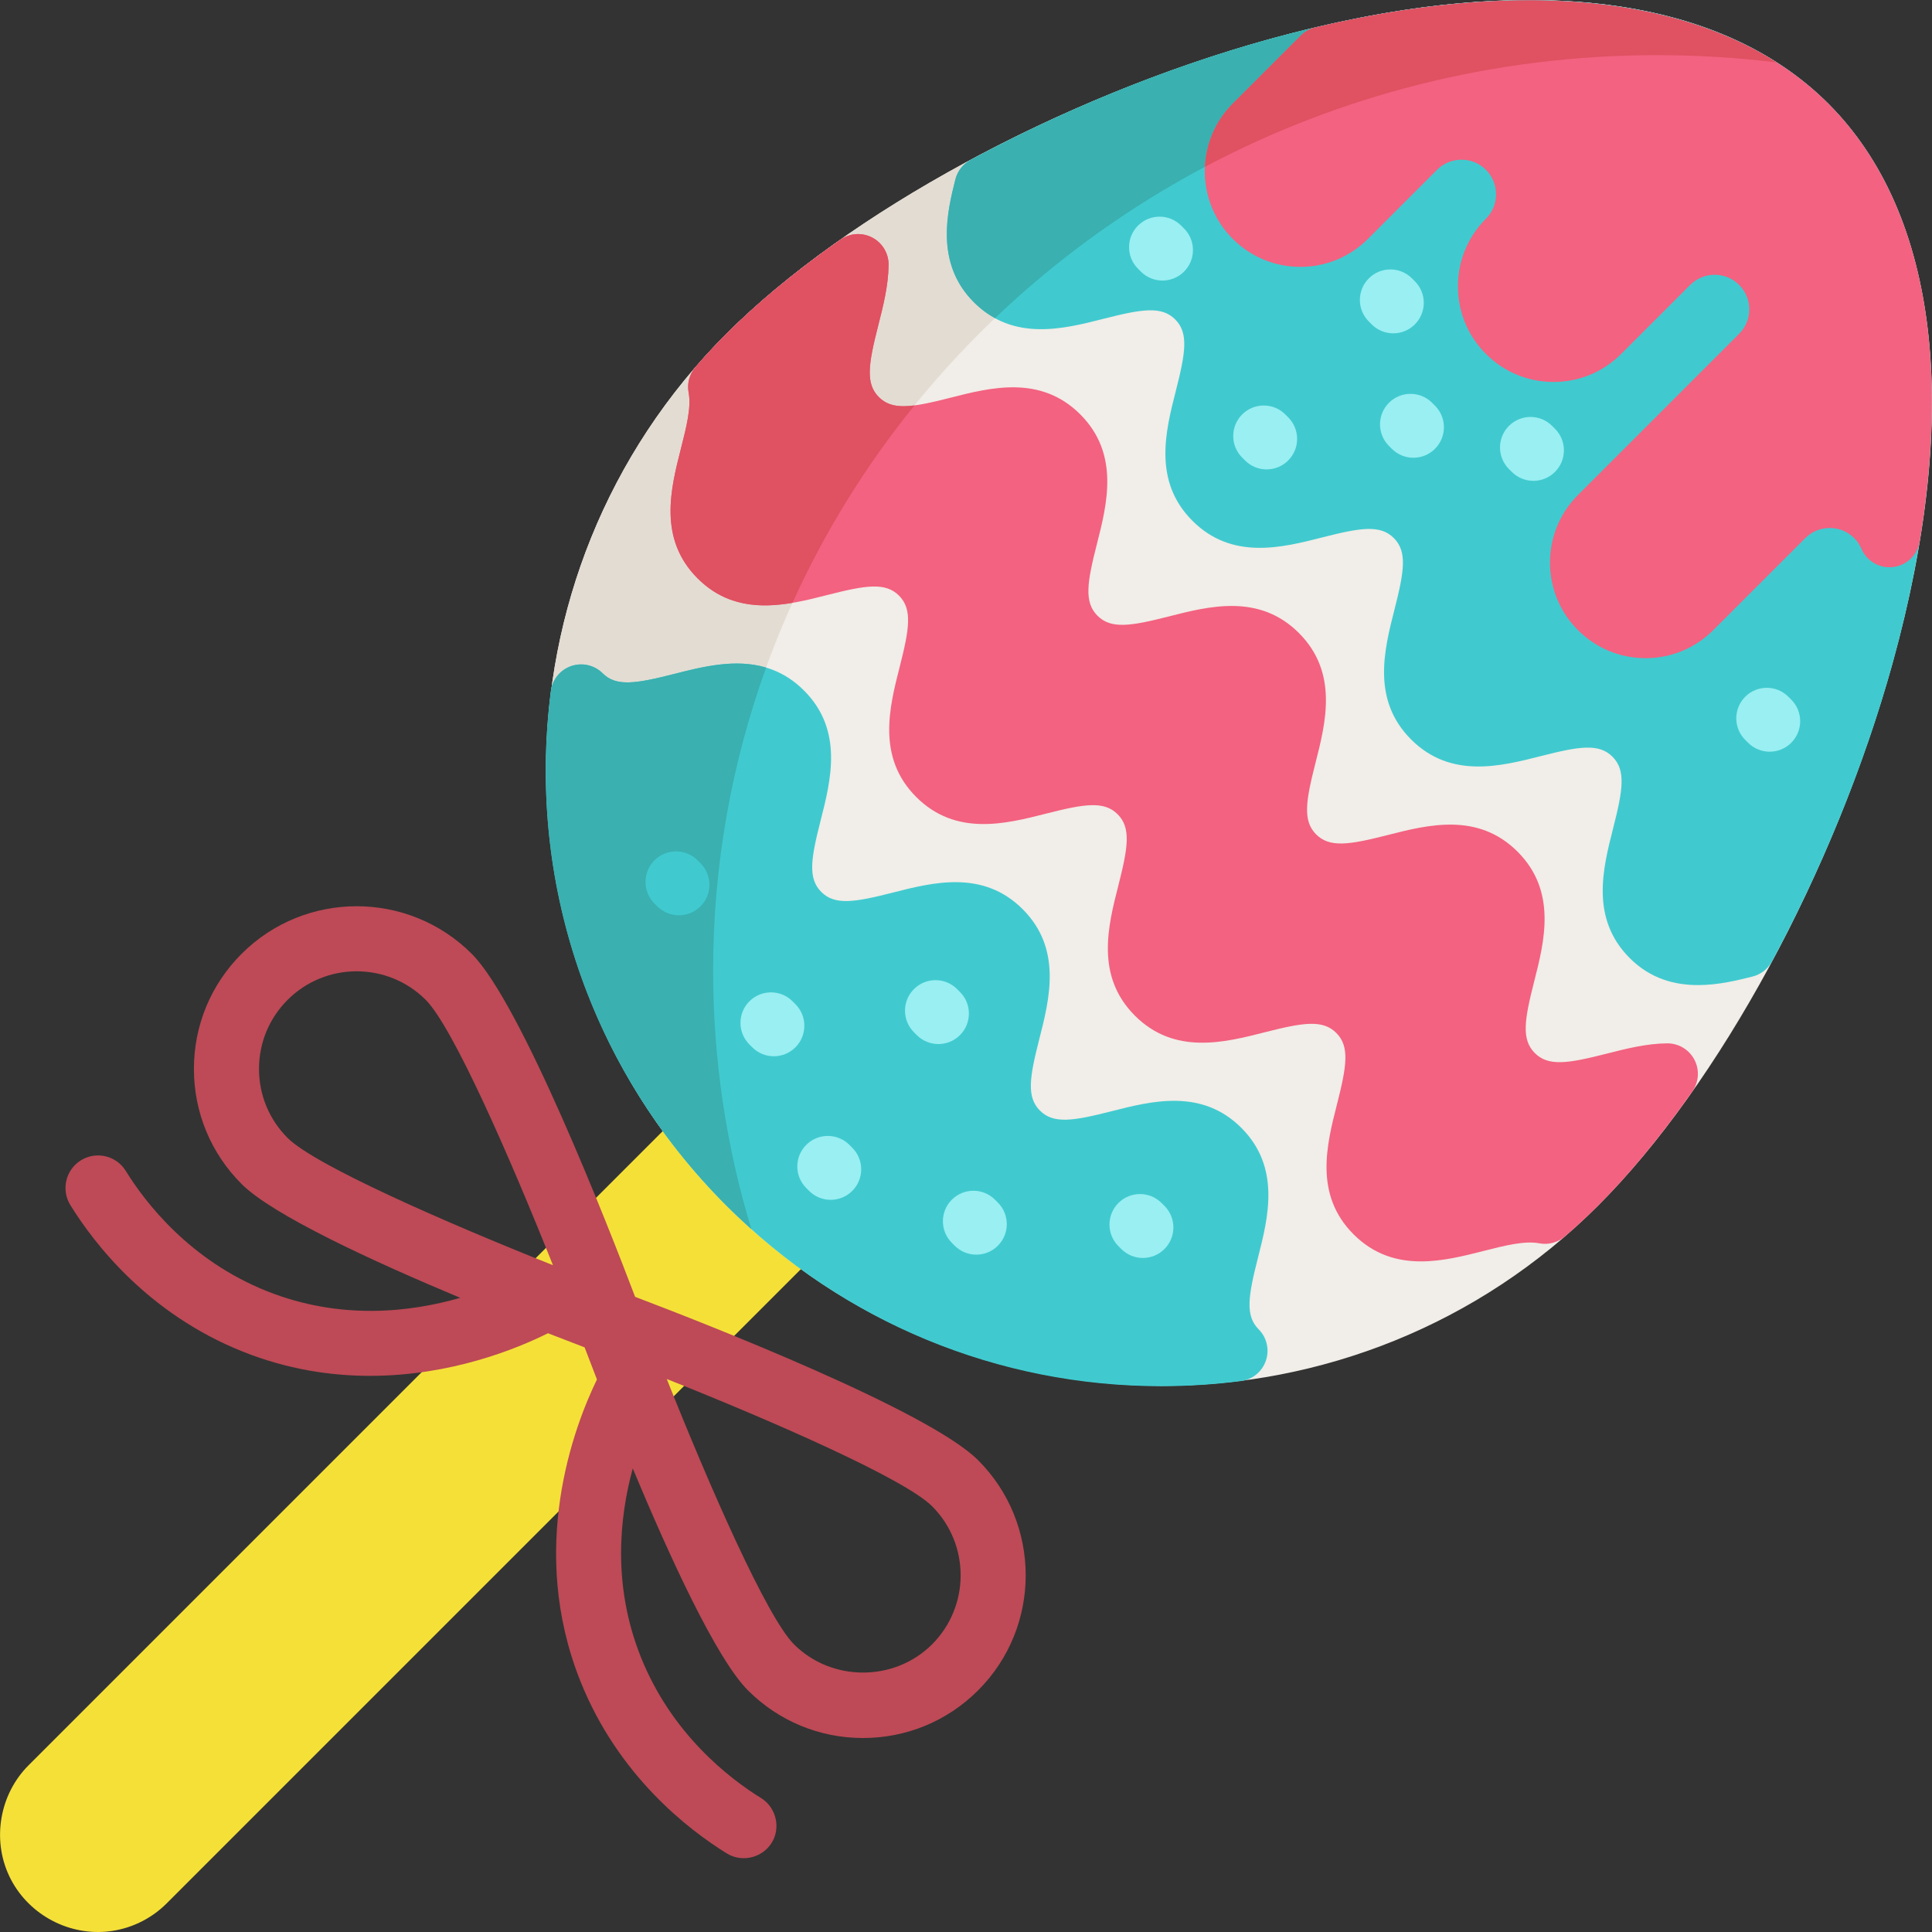
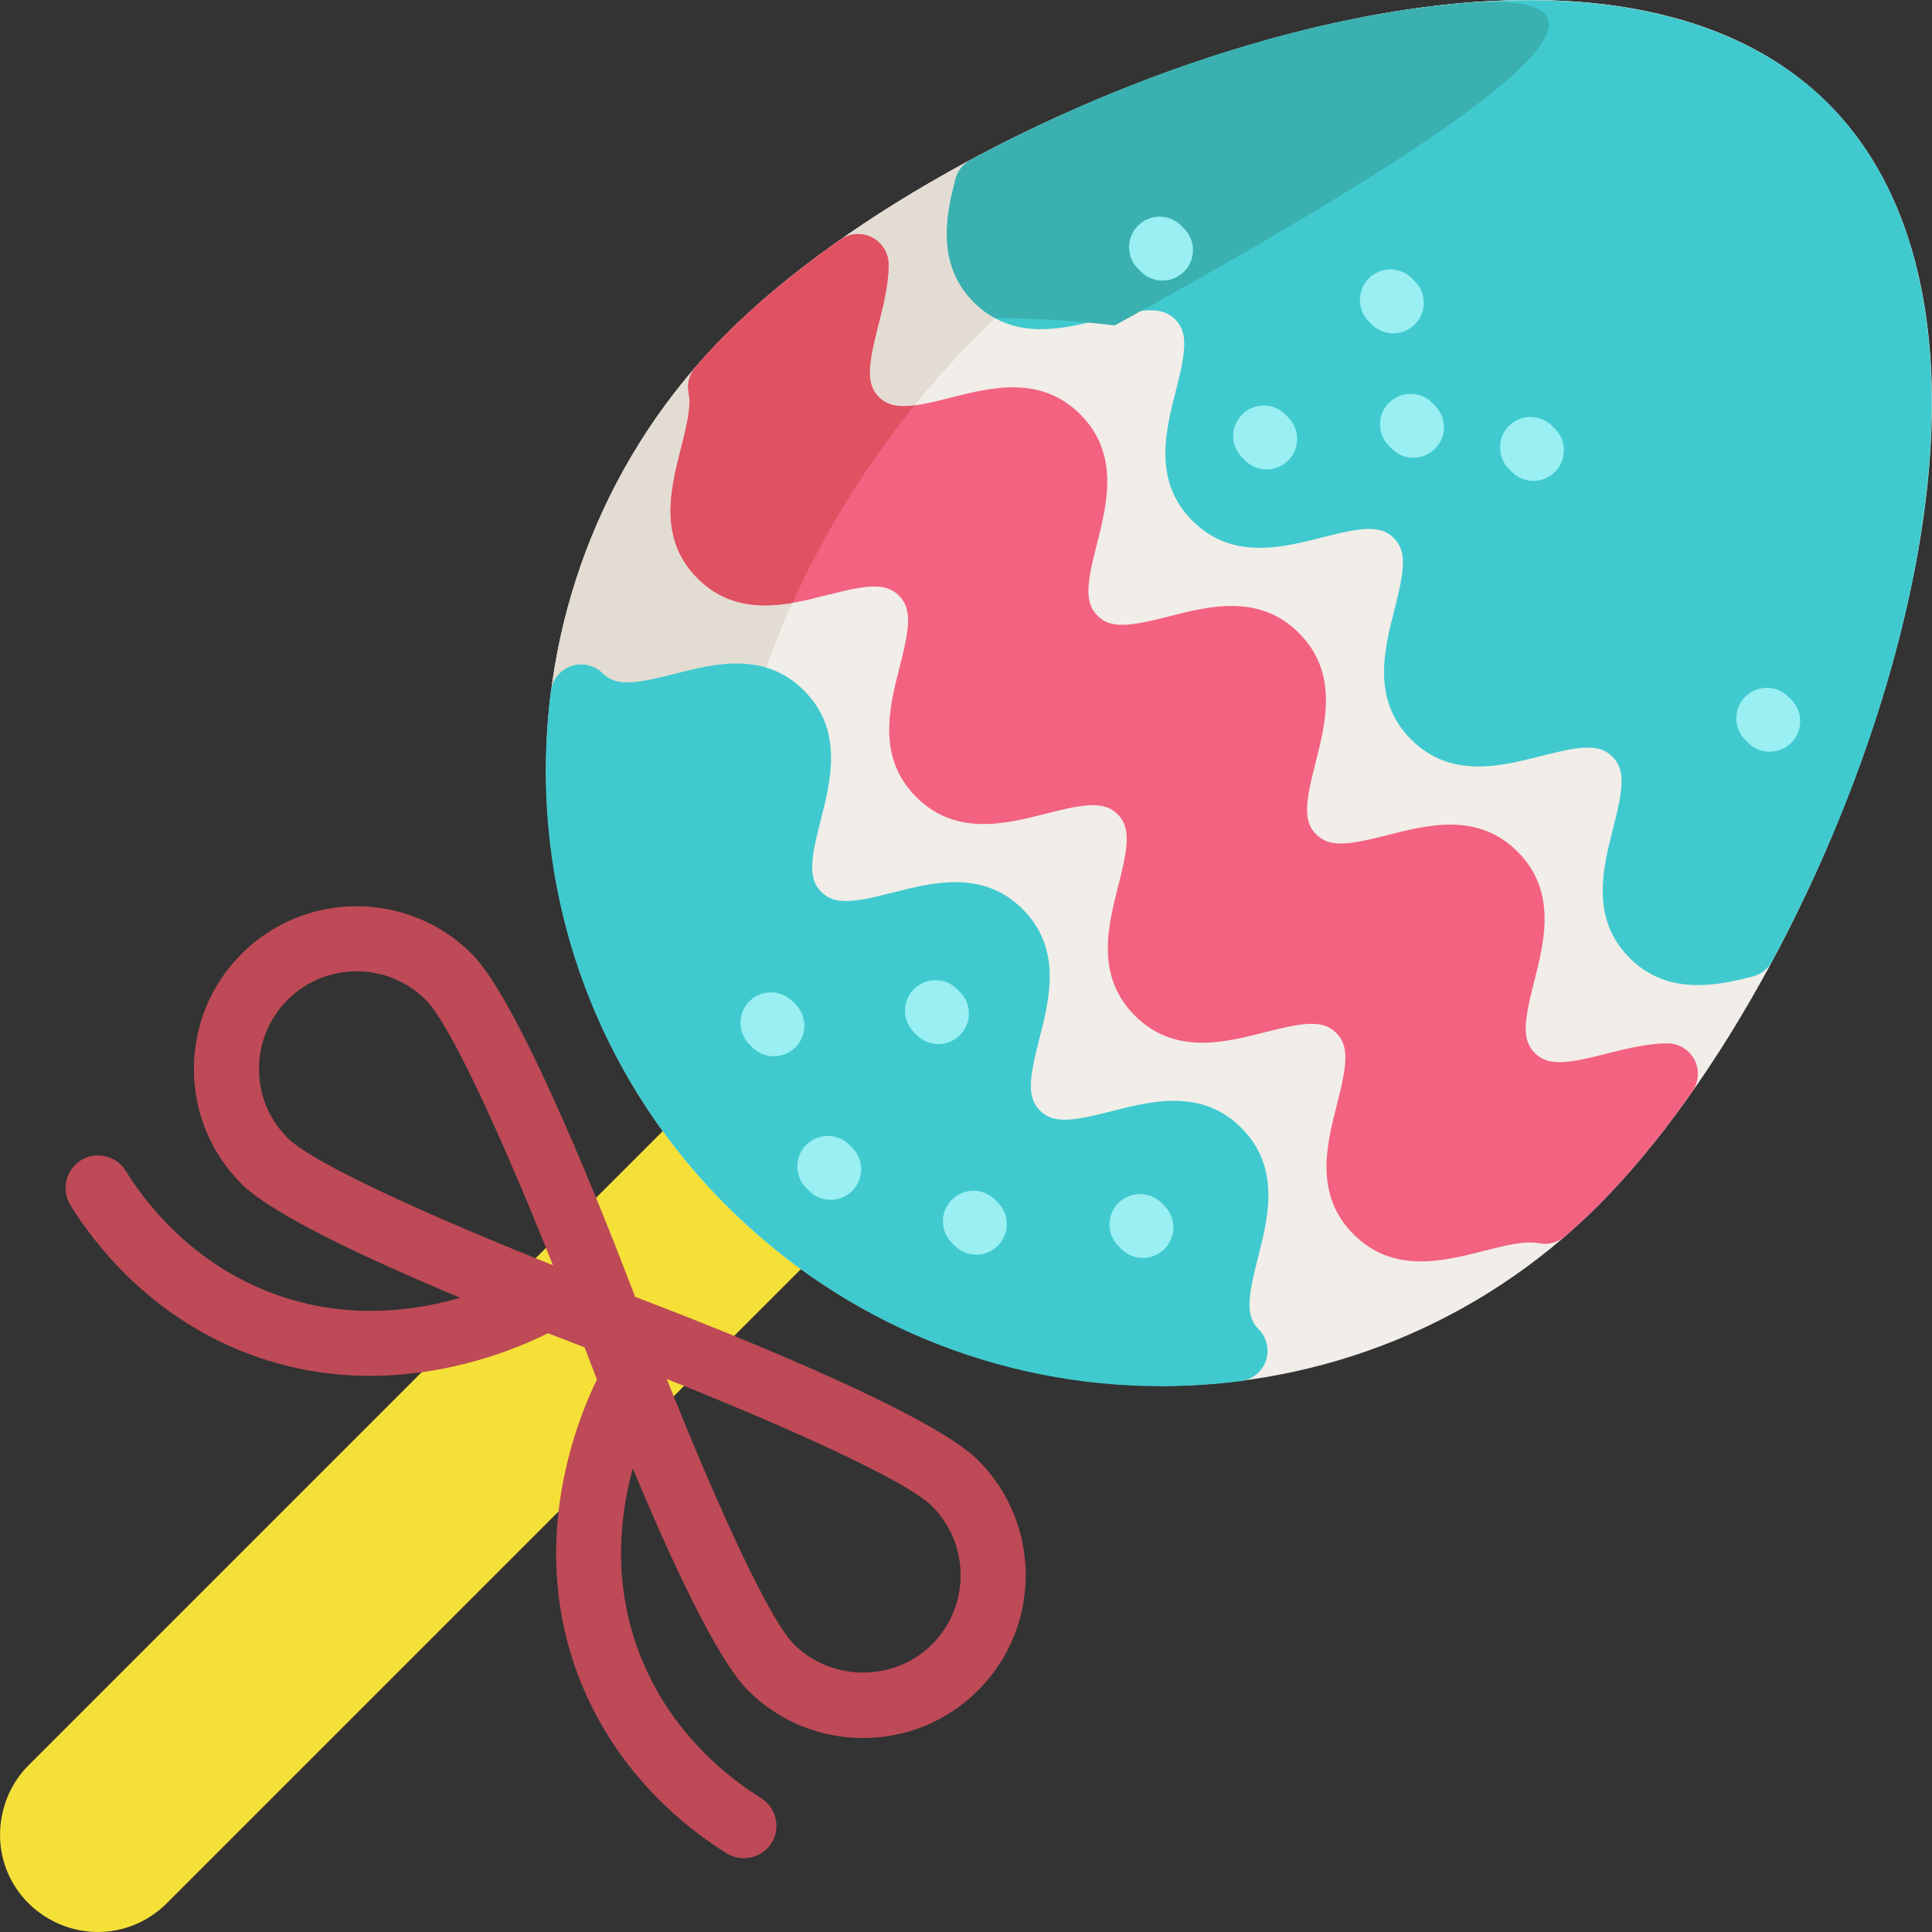
<svg xmlns="http://www.w3.org/2000/svg" height="800px" width="800px" version="1.1" id="Layer_1" viewBox="0 0 512 512" xml:space="preserve">
  <rect x="0" y="0" width="512" height="512" fill="#333333" stroke="none" />
  <path style="fill:#F5E038;" d="M216.514,295.472c-4.888-4.888-11.387-7.58-18.3-7.58c-6.913,0-13.412,2.693-18.3,7.58L7.563,467.826  c-7.62,7.62-9.732,19.534-5.14,29.3c4.606,9.798,15.114,15.766,25.88,14.765c5.974-0.555,11.617-3.226,15.858-7.467l172.353-172.353  c4.888-4.888,7.58-11.387,7.58-18.3C224.094,306.859,221.402,300.36,216.514,295.472z" />
  <path style="fill:#F1EDE8;" d="M484.519,27.467C455.165-1.888,402.543-7.945,336.347,10.413  c-55.309,15.34-111.775,45.976-143.849,78.052c-63.694,63.694-63.694,167.331,0,231.025c31.851,31.851,73.675,47.774,115.512,47.77  c41.828-0.003,83.669-15.927,115.512-47.77c32.076-32.076,62.713-88.54,78.052-143.849  C519.932,109.444,513.874,56.822,484.519,27.467z" />
  <path style="fill:#E3DCD2;" d="M188.985,257.226c0-133.992,112.001-242.614,250.162-242.614c10.743,0,21.327,0.659,31.713,1.932  C440.175-3.087,393.293-5.38,336.347,10.413c-55.309,15.34-111.775,45.976-143.849,78.052c-63.694,63.694-63.694,167.331,0,231.025  c2.162,2.162,4.372,4.243,6.623,6.258C192.535,304.016,188.985,281.024,188.985,257.226z" />
  <path style="fill:#F36280;" d="M449.028,280.819c-1.4-2.659-4.156-4.321-7.155-4.321c-0.026,0-0.053,0-0.079,0  c-5.492,0.053-10.872,1.423-16.075,2.749c-10.187,2.594-15.377,3.421-18.975-0.174c-3.596-3.596-2.767-8.788-0.171-18.972  c2.714-10.649,6.091-23.903-4.407-34.404c-10.498-10.498-23.751-7.12-34.402-4.405c-10.185,2.595-15.376,3.425-18.97-0.169  c-3.595-3.595-2.766-8.787-0.169-18.971c2.714-10.649,6.092-23.903-4.406-34.402c-10.497-10.498-23.751-7.121-34.402-4.405  c-10.183,2.595-15.375,3.426-18.969-0.169c-3.594-3.594-2.765-8.786-0.168-18.969c2.715-10.649,6.093-23.903-4.405-34.402  c-10.497-10.498-23.751-7.119-34.399-4.403c-10.184,2.597-15.375,3.427-18.968-0.167c-3.595-3.595-2.766-8.786-0.17-18.97  c1.325-5.202,2.696-10.581,2.75-16.071c0.03-3.031-1.638-5.824-4.32-7.235c-2.682-1.411-5.928-1.207-8.41,0.535  c-11.743,8.233-21.924,16.635-30.259,24.97c-2.788,2.788-5.54,5.749-8.177,8.8c-1.615,1.869-2.288,4.375-1.826,6.801  c0.74,3.883-0.61,9.189-2.04,14.807c-2.71,10.649-6.082,23.901,4.417,34.399c10.496,10.497,23.749,7.118,34.399,4.403  c10.183-2.598,15.374-3.427,18.968,0.167c3.594,3.594,2.765,8.786,0.168,18.97c-2.715,10.649-6.093,23.902,4.405,34.402  c10.499,10.499,23.753,7.121,34.403,4.405c10.182-2.595,15.374-3.427,18.969,0.169c3.595,3.595,2.766,8.787,0.169,18.971  c-2.715,10.649-6.092,23.903,4.406,34.402c10.499,10.499,23.752,7.12,34.402,4.406c10.185-2.596,15.376-3.426,18.97,0.169  c3.595,3.595,2.766,8.787,0.17,18.972c-2.714,10.65-6.091,23.904,4.408,34.404c5.463,5.463,11.67,7.171,17.869,7.169  c5.715,0,11.423-1.451,16.532-2.751c5.619-1.43,10.925-2.781,14.81-2.039c2.426,0.464,4.933-0.21,6.803-1.826  c3.048-2.634,6.008-5.385,8.798-8.176c8.337-8.337,16.739-18.518,24.972-30.261C450.233,286.748,450.44,283.502,449.028,280.819z" />
  <path style="fill:#E05161;" d="M210.011,159.76c8.517-18.806,19.407-36.373,32.33-52.32c-4.322,0.561-7.19,0.042-9.435-2.203  c-3.595-3.595-2.766-8.786-0.17-18.97c1.325-5.202,2.696-10.581,2.75-16.071c0.03-3.031-1.638-5.824-4.32-7.235  s-5.928-1.207-8.41,0.535c-11.743,8.233-21.924,16.635-30.259,24.97c-2.788,2.788-5.54,5.749-8.177,8.8  c-1.615,1.869-2.288,4.375-1.826,6.801c0.74,3.883-0.61,9.189-2.04,14.807c-2.71,10.649-6.082,23.901,4.417,34.399  C192.482,160.884,201.543,161.198,210.011,159.76z" />
  <path style="fill:#BD4A56;" d="M259.212,386.967c-13.073-13.073-71.874-36.069-90.901-43.292  c-7.223-19.027-30.219-77.827-43.292-90.901c-16.818-16.817-44.18-16.816-60.996,0c-8.146,8.146-12.633,18.978-12.633,30.498  s4.487,22.352,12.633,30.498c8.255,8.255,34.746,20.467,57.942,30.166c-13.181,3.801-31.75,6.004-51.23-1.768  c-20.464-8.164-32.223-23.474-37.412-31.873c-2.503-4.052-7.818-5.308-11.873-2.806c-4.053,2.504-5.308,7.819-2.806,11.873  c6.307,10.209,20.63,28.829,45.697,38.83c11.758,4.691,23.211,6.422,33.721,6.422c21.576,0,39.158-7.301,47.154-11.292  c3.825,1.493,7.13,2.76,9.707,3.739c0.874,2.304,1.98,5.188,3.272,8.507c-6.124,12.625-18.359,44.932-4.402,79.919  c10.001,25.068,28.621,39.391,38.83,45.697c4.302,2.657,10.112,0.948,12.306-3.596c1.896-3.926,0.467-8.792-3.239-11.083  c-8.4-5.189-23.709-16.948-31.873-37.412c-7.521-18.852-5.7-36.85-2.131-49.939c9.755,23.398,22.169,50.447,30.527,58.805  c8.146,8.146,18.978,12.633,30.498,12.633c11.521,0,22.352-4.487,30.498-12.633C276.028,431.147,276.028,403.784,259.212,386.967z   M68.641,283.272c0-6.913,2.691-13.412,7.579-18.3c5.045-5.045,11.672-7.567,18.3-7.567c6.627,0,13.254,2.522,18.3,7.567  c7.21,7.21,22.371,41.799,33.715,70.314c-28.514-11.342-63.1-26.502-70.314-33.716C71.333,296.684,68.641,290.185,68.641,283.272z   M247.013,435.765c-9.975,9.975-26.623,9.975-36.598,0c-7.21-7.21-22.371-41.799-33.716-70.314  c28.514,11.342,63.1,26.502,70.314,33.716C257.102,409.257,257.102,425.675,247.013,435.765z" />
  <path style="fill:#40CACF;" d="M484.519,27.467C462.047,4.995,425.711-3.917,379.435,1.695  c-38.713,4.695-82.122,19.147-122.231,40.694c-2.003,1.077-3.461,2.947-4.017,5.154c-2.077,8.266-5.552,22.102,4.878,32.532  c10.497,10.498,23.751,7.118,34.4,4.403c10.183-2.597,15.374-3.427,18.968,0.167c3.594,3.594,2.765,8.786,0.168,18.969  c-2.715,10.649-6.093,23.903,4.405,34.402c10.499,10.499,23.752,7.12,34.402,4.405c10.183-2.597,15.374-3.427,18.97,0.168  c3.595,3.595,2.765,8.786,0.169,18.97c-2.715,10.65-6.093,23.903,4.406,34.403c10.499,10.499,23.752,7.12,34.403,4.406  c10.183-2.597,15.374-3.426,18.969,0.169c3.596,3.596,2.767,8.788,0.171,18.972c-2.714,10.649-6.091,23.903,4.407,34.404  c5.52,5.52,11.993,7.146,18.09,7.146c5.426,0,10.555-1.287,14.448-2.265c2.206-0.554,4.078-2.012,5.154-4.017  c21.547-40.11,35.999-83.518,40.693-122.23C515.902,86.274,506.99,49.938,484.519,27.467z" />
-   <path style="fill:#3AB0B0;" d="M263.686,84.317c45.154-43.101,107.099-69.706,175.46-69.706c10.748,0,21.338,0.659,31.73,1.934  C448.474,2.235,417.282-2.895,379.436,1.694c-38.713,4.695-82.122,19.147-122.231,40.694c-2.003,1.077-3.461,2.947-4.017,5.154  c-2.077,8.266-5.552,22.102,4.878,32.532C259.867,81.876,261.75,83.26,263.686,84.317z" />
+   <path style="fill:#3AB0B0;" d="M263.686,84.317c10.748,0,21.338,0.659,31.73,1.934  C448.474,2.235,417.282-2.895,379.436,1.694c-38.713,4.695-82.122,19.147-122.231,40.694c-2.003,1.077-3.461,2.947-4.017,5.154  c-2.077,8.266-5.552,22.102,4.878,32.532C259.867,81.876,261.75,83.26,263.686,84.317z" />
  <g>
    <path style="fill:#99EFF2;" d="M335.665,124.397c-2.069,0-4.14-0.789-5.718-2.369l-0.762-0.762c-3.158-3.158-3.158-8.279,0-11.436   c3.158-3.158,8.279-3.158,11.436,0l0.762,0.762c3.158,3.158,3.158,8.279,0,11.436C339.805,123.607,337.735,124.397,335.665,124.397   z" />
    <path style="fill:#99EFF2;" d="M468.981,199.21c-2.069,0-4.14-0.789-5.718-2.369l-0.762-0.762c-3.158-3.158-3.158-8.279,0-11.436   c3.158-3.158,8.279-3.158,11.436,0l0.762,0.762c3.158,3.158,3.158,8.279,0,11.436C473.12,198.42,471.051,199.21,468.981,199.21z" />
    <path style="fill:#99EFF2;" d="M406.367,127.43c-2.069,0-4.14-0.789-5.718-2.369l-0.762-0.762c-3.158-3.158-3.158-8.279,0-11.436   c3.158-3.158,8.279-3.158,11.436,0l0.762,0.762c3.158,3.158,3.158,8.279,0,11.436C410.507,126.641,408.436,127.43,406.367,127.43z" />
    <path style="fill:#99EFF2;" d="M374.567,121.309c-2.069,0-4.139-0.789-5.718-2.369l-0.762-0.762c-3.158-3.158-3.158-8.279,0-11.436   c3.158-3.158,8.279-3.158,11.436,0l0.762,0.762c3.158,3.158,3.158,8.279,0,11.436C378.706,120.518,376.637,121.309,374.567,121.309   z" />
    <path style="fill:#99EFF2;" d="M308.063,74.352c-2.069,0-4.14-0.789-5.718-2.369l-0.762-0.762c-3.158-3.158-3.158-8.279,0-11.436   c3.158-3.158,8.279-3.158,11.436,0l0.762,0.762c3.158,3.158,3.158,8.279,0,11.436C312.203,73.561,310.134,74.352,308.063,74.352z" />
    <path style="fill:#99EFF2;" d="M369.23,88.338c-2.069,0-4.14-0.789-5.718-2.369l-0.762-0.762c-3.158-3.158-3.158-8.279,0-11.436   c3.158-3.158,8.279-3.158,11.436,0l0.762,0.762c3.158,3.158,3.158,8.279,0,11.436C373.369,87.548,371.299,88.338,369.23,88.338z" />
  </g>
  <path style="fill:#40CACF;" d="M333.378,333.298c2.714-10.649,6.09-23.903-4.408-34.403c-10.498-10.499-23.754-7.121-34.403-4.405  c-10.183,2.594-15.375,3.426-18.969-0.169c-3.595-3.595-2.766-8.787-0.169-18.971c2.715-10.649,6.092-23.903-4.406-34.402  c-10.499-10.499-23.753-7.121-34.403-4.405c-10.183,2.595-15.375,3.426-18.969-0.169c-3.594-3.594-2.765-8.786-0.169-18.969  c2.715-10.649,6.093-23.903-4.405-34.402c-10.498-10.499-23.751-7.12-34.399-4.404c-10.177,2.593-15.366,3.424-18.958-0.159  c-2.182-2.178-5.414-2.921-8.33-1.926c-2.917,0.998-5.012,3.568-5.403,6.626c-6.475,50.619,10.478,100.317,46.511,136.349  c30.989,30.99,72.078,47.866,115.176,47.864c7.013,0,14.088-0.447,21.172-1.353c3.058-0.391,5.628-2.488,6.626-5.404  c0.999-2.918,0.25-6.148-1.928-8.331C329.954,348.669,330.784,343.479,333.378,333.298z" />
-   <path style="fill:#3AB0B0;" d="M188.985,257.226c0-28.15,4.96-55.171,14.05-80.309c-8.17-2.439-16.902-0.219-24.358,1.682  c-10.177,2.593-15.366,3.424-18.958-0.159c-2.182-2.178-5.414-2.921-8.33-1.926c-2.917,0.998-5.012,3.568-5.403,6.626  c-6.475,50.619,10.478,100.317,46.511,136.349c2.159,2.159,4.37,4.241,6.625,6.262C192.535,304.018,188.985,281.026,188.985,257.226  z" />
  <path style="fill:#40CACF;" d="M179.916,242.562c-2.069,0-4.14-0.789-5.718-2.369l-0.762-0.762c-3.158-3.158-3.158-8.279,0-11.436  c3.158-3.158,8.279-3.158,11.436,0l0.762,0.762c3.158,3.158,3.158,8.279,0,11.436C184.055,241.772,181.985,242.562,179.916,242.562z  " />
  <g>
    <path style="fill:#99EFF2;" d="M248.684,276.688c-2.07,0-4.141-0.79-5.72-2.371l-0.762-0.763c-3.157-3.159-3.155-8.28,0.004-11.436   c3.158-3.158,8.279-3.155,11.436,0.004l0.762,0.763c3.157,3.159,3.155,8.28-0.004,11.436   C252.822,275.899,250.752,276.688,248.684,276.688z" />
    <path style="fill:#99EFF2;" d="M205.077,279.923c-2.07,0-4.141-0.79-5.72-2.371l-0.762-0.763c-3.157-3.159-3.155-8.28,0.004-11.436   c3.158-3.158,8.279-3.155,11.436,0.004l0.762,0.763c3.157,3.159,3.155,8.28-0.004,11.436   C209.215,279.134,207.146,279.923,205.077,279.923z" />
    <path style="fill:#99EFF2;" d="M220.141,317.969c-2.069,0-4.14-0.789-5.718-2.369l-0.762-0.762c-3.158-3.158-3.158-8.279,0-11.436   c3.158-3.158,8.279-3.158,11.436,0l0.762,0.762c3.158,3.158,3.158,8.279,0,11.436C224.281,317.18,222.211,317.969,220.141,317.969z   " />
    <path style="fill:#99EFF2;" d="M258.726,332.495c-2.07,0-4.141-0.79-5.72-2.371l-0.762-0.763c-3.157-3.159-3.155-8.28,0.004-11.436   c3.158-3.157,8.279-3.155,11.436,0.004l0.762,0.763c3.157,3.159,3.155,8.28-0.004,11.436   C262.865,331.706,260.796,332.495,258.726,332.495z" />
    <path style="fill:#99EFF2;" d="M302.873,333.371c-2.069,0-4.137-0.788-5.716-2.367l-0.763-0.762   c-3.159-3.157-3.162-8.278-0.004-11.436c3.156-3.162,8.277-3.162,11.436-0.004l0.763,0.762c3.159,3.157,3.162,8.278,0.004,11.436   C307.015,332.581,304.944,333.371,302.873,333.371z" />
  </g>
-   <path style="fill:#F36280;" d="M505.168,61.487c-0.053-0.154-0.11-0.305-0.17-0.455c-0.022-0.068-0.044-0.135-0.068-0.203  c-4.597-13.192-11.464-24.417-20.411-33.363C457.225,0.172,408.95-6.997,348.586,7.276c-1.46,0.345-2.796,1.09-3.857,2.152  l-18.039,18.039c-9.88,9.88-9.88,25.955,0,35.836c4.785,4.785,11.149,7.422,17.918,7.422c6.768,0,13.132-2.636,17.918-7.422  l18.3-18.3c3.573-3.573,9.389-3.572,12.962,0c3.573,3.573,3.573,9.389,0,12.962c-4.785,4.785-7.422,11.149-7.422,17.918  c0,6.768,2.636,13.132,7.422,17.918c4.785,4.785,11.149,7.422,17.918,7.422c6.768,0,13.132-2.635,17.918-7.422l18.298-18.298  c1.731-1.731,4.033-2.685,6.482-2.685c2.449,0,4.75,0.953,6.48,2.685c1.731,1.731,2.685,4.032,2.685,6.48s-0.953,4.75-2.685,6.482  l-42.698,42.698c-4.785,4.785-7.422,11.149-7.422,17.918s2.636,13.132,7.422,17.918c4.785,4.785,11.149,7.422,17.918,7.422  c6.768,0,13.132-2.636,17.918-7.422L478.42,142.6c3.573-3.573,9.39-3.573,12.961-0.001c0.811,0.812,1.46,1.772,1.926,2.852  c1.421,3.296,4.845,5.263,8.408,4.824c3.563-0.437,6.411-3.169,6.996-6.711C514,111.504,512.809,83.89,505.168,61.487z" />
-   <path style="fill:#E05161;" d="M439.147,14.613c10.728,0,21.297,0.657,31.67,1.928c-28.38-18.029-70.936-21.393-122.23-9.265  c-1.46,0.345-2.796,1.09-3.857,2.152l-18.039,18.039c-4.64,4.64-7.071,10.647-7.354,16.736  C354.917,25.341,395.738,14.613,439.147,14.613z" />
</svg>